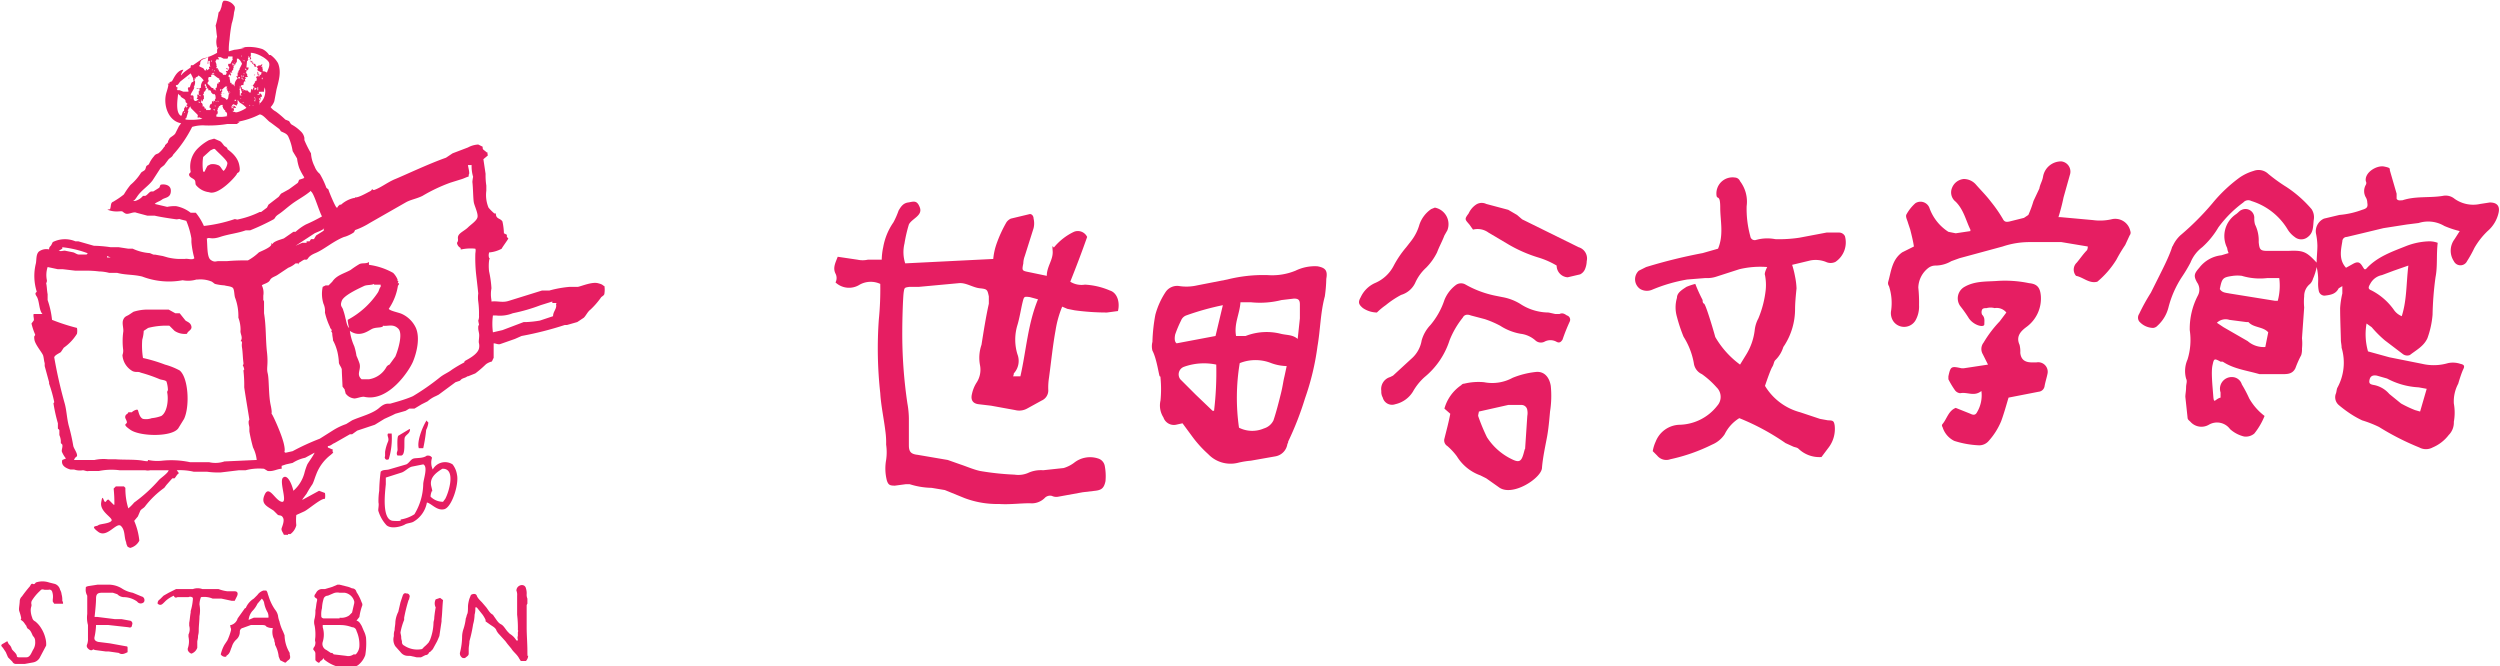
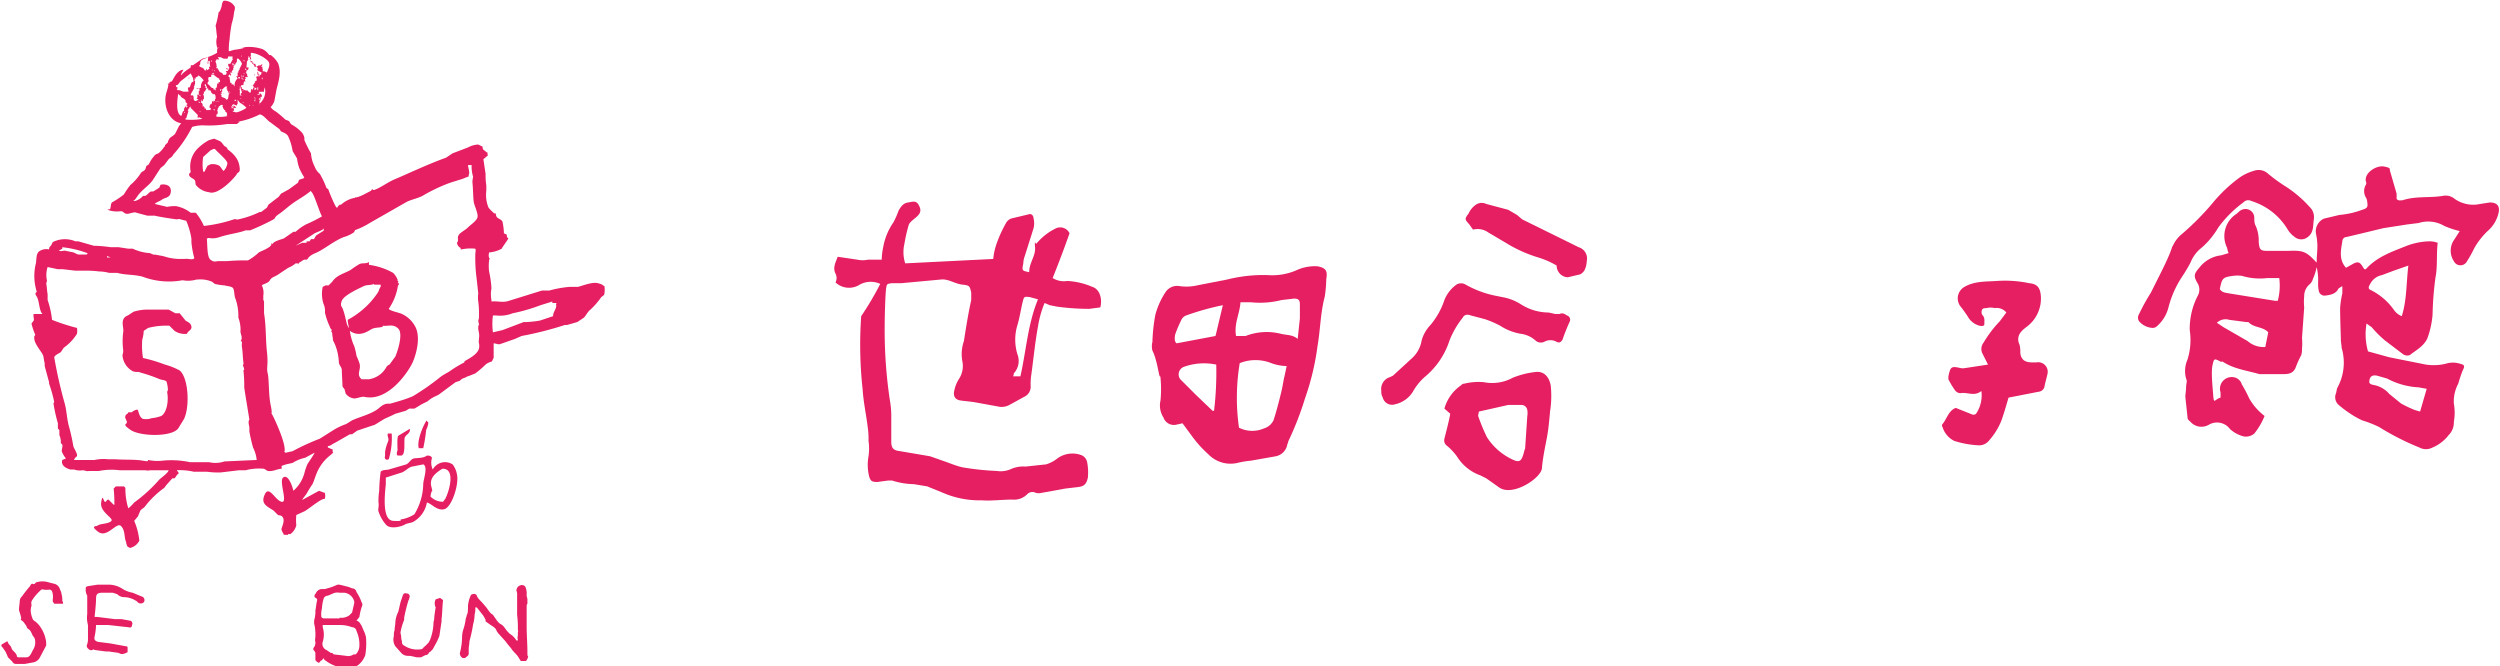
<svg xmlns="http://www.w3.org/2000/svg" width="120.1mm" height="32mm" viewBox="0 0 340.4 90.8">
  <defs>
    <style>
      .a, .b {
        fill: #e61e62;
      }

      .a {
        fill-rule: evenodd;
      }
    </style>
  </defs>
  <g>
    <path class="a" d="M55,165.1Zm44.6-4.9c-.8.5-1.8,1.2-1.5,2.4s0,.4.1.6a1.9,1.9,0,0,0-.2.8,2.4,2.4,0,0,0,1.7.7l.3-.4c.5-.9,1.5-4.2-.4-4.1m-37.1,0h0m.4,0h0m34.1-.6-1.5.3c-.5.1-.9.6-1.4.8l-2.2.7v.9c-.1,1.1-.6,4.9,1,5s.8-.2,1.1-.2a4.8,4.8,0,0,0,1.8-.7,8.2,8.2,0,0,0,1.2-4.1c0-.6.7-2.4,0-2.7m.5-1.2c.3,0,.5,0,.7.3a2.2,2.2,0,0,0,.1,1.6h0a1.9,1.9,0,0,1,2.7-.7,3,3,0,0,1,.6,1.4c.3,1.3-.7,4.4-1.7,4.7s-1.8-.8-2.4-.9a3.8,3.8,0,0,1-1.8,2.6c-.3.2-.9.2-1.2.4s-1.8.7-2.5.1a5,5,0,0,1-1.1-1.9c-.1-.2.1-.8,0-1.2a9.2,9.2,0,0,1,.1-1.6,22.8,22.8,0,0,1,.2-2.6c.3-.3.7-.2,1.1-.3l2.4-.7c.4-.2.6-.7,1-.8s1.3,0,1.8-.4m-5.1-3h.3a9.9,9.9,0,0,1-.4,3.5c-.2.1-.4.1-.5-.1s0-.2,0-.4v-.5a5.7,5.7,0,0,1,.4-1.4c.2-.5-.2-.8,0-1.1h.2m2.7-.6h.1c0,.6-.5.7-.7,1.1s.2,2.6-.6,2.5h-.4a.4.4,0,0,1-.1-.3c0-.2.1-.3.1-.5s-.1-1.6.1-1.9l1.5-.9m2.3-1.2.3.3a2.9,2.9,0,0,1-.3,1,21.7,21.7,0,0,1-.4,2.5h-.6c-.3-.9.5-2.9,1-3.7m-5.9-12.9c-.3.2-.9.1-1.4.3s-1.7,1.3-3.1.3h0a7.3,7.3,0,0,0,.6,2.1,7.9,7.9,0,0,1,.3,1.3,10.4,10.4,0,0,1,.4,1c.3.9-.5,1.5.3,2.2h1a3.3,3.3,0,0,0,2.4-1.7.8.8,0,0,1,.4-.3l.8-1.1c.3-.7,1.1-3.1.4-3.8s-1.4-.3-2.1-.4m-26.7,1.1a2.5,2.5,0,0,1-1.7-.4l-.7-.7a9.9,9.9,0,0,0-2.9.3l-.6.4a5,5,0,0,1-.2,1.2,10.5,10.5,0,0,0,.1,2.5,21.3,21.3,0,0,1,3,.9,9.3,9.3,0,0,1,2,.8c1.2,1,1.4,4.9.6,6.6l-.8,1.3c-.9,1.2-5.2,1.1-6.5.2s-.4-.7-.5-1.1-.3-.5-.2-.8.3-.2.4-.5h.5c0-.1.7-.5.8-.3s.2,1,.7,1.2a2.3,2.3,0,0,0,1.2-.1,5,5,0,0,0,1.3-.3c.8-.5,1-2.2.8-3.2a.4.4,0,0,1,.1-.3,4.3,4.3,0,0,0-.2-1.2c-.2-.2-.6-.2-.9-.3a19.9,19.9,0,0,0-2.6-.9c-.4-.2-.6,0-1.1-.2a2.7,2.7,0,0,1-1.4-2.2,1.7,1.7,0,0,0,.1-.7,9.6,9.6,0,0,1,0-2.4c.1-.5-.2-1.2,0-1.7s.5-.5.8-.7l.6-.4a6.4,6.4,0,0,1,2-.3h2.8l.9.5h.6l.8,1c.3.2.7.3.8.8s-.5.6-.6,1m49.8-4.4-1.6.5a23.8,23.8,0,0,1-3.8,1.1,4.7,4.7,0,0,1-2.3.3h-.4a8.8,8.8,0,0,0,0,2.3l1.3-.3,2.9-1.1h.4a14.1,14.1,0,0,0,1.8-.2l1.8-.6c0-.5.3-.8.4-1.2s-.1-.4.1-.6h-.6m-2.1-1.2h0m-29.3-.5h0m7.1-.9c-.4.2-1,.1-1.4.3s-2.7,1.2-3,2,.1.8.2,1.3a8.1,8.1,0,0,1,.3,1.1c.1.3.2,1.1.5,1.3a5.2,5.2,0,0,1-.2-1.1,11.3,11.3,0,0,0,4.1-3.7c.2-.3.2-.6.4-.8v-.3h-.9m-44.5-2.4a3.5,3.5,0,0,0-.1,1.8.6.6,0,0,1-.1.4c.1.4.1,1,.2,1.5v.8a11.8,11.8,0,0,1,.6,2.7,27.2,27.2,0,0,0,3.4,1.1h0a2.2,2.2,0,0,1,0,.8,6.5,6.5,0,0,1-1.8,1.9l-.4.6c-.3.2-.8.4-.9.7a62.1,62.1,0,0,0,1.4,6.2c.3,1,.3,2.1.6,3.2a26.1,26.1,0,0,1,.6,2.7c.1.4.6,1,.5,1.4a.9.9,0,0,0-.4.5h2.8a5.7,5.7,0,0,1,1.8-.1h1c1.1.1,2.7,0,3.8.2s.5-.1.7-.1a5.9,5.9,0,0,0,1.9.1,12.2,12.2,0,0,1,3.8.2h2.6a3.8,3.8,0,0,0,2.1-.1l4.4-.2a4.8,4.8,0,0,0-.5-1.7,22.5,22.5,0,0,1-.5-2.2v-.5c0-.2-.1-.4-.1-.7a.6.6,0,0,1,.1-.4c-.2-1.3-.5-3-.7-4.4a17,17,0,0,0-.1-2.2c0-.1,0-.2.1-.2a1.4,1.4,0,0,0-.2-.6.4.4,0,0,0,.1-.3c-.1-.7-.1-1.5-.2-2.1s.1-.7-.1-.9h-.1c.4-.5-.1-1,0-1.5a4.7,4.7,0,0,0-.3-1.7,7.1,7.1,0,0,0-.4-2.6c-.2-.4-.1-1.3-.4-1.5s-.8-.2-1.1-.3a6.9,6.9,0,0,1-1.3-.2l-.4-.3a4,4,0,0,0-1.9-.3h-.2a4,4,0,0,1-1.9.1,10.2,10.2,0,0,1-5.5-.5c-1.2-.3-2.3-.2-3.4-.5H54.2a5.9,5.9,0,0,0-1.4-.2,13.4,13.4,0,0,0-2-.1H49.6l-1.7-.2h-.7l-1.4-.3m43.8-.3a9.2,9.2,0,0,1,3.3,1.1,2.8,2.8,0,0,1,.6.9v.2h.1a.4.4,0,0,1-.1.3h.2c0,.2,0,.3-.1.3v-.3h0a7.7,7.7,0,0,1-1.3,3.5h0c.2.3,1.4.5,1.8.7a3.9,3.9,0,0,1,1.9,1.9c.6,1.4.1,3.4-.4,4.6s-3.3,5.5-6.6,4.8c-.4-.1-1.2.3-1.5.2a1.6,1.6,0,0,1-1.1-.7c0-.2-.1-.3-.1-.5L86,149c0-.1-.1-2-.1-2.3s-.4-.7-.4-1-.1-1.2-.3-1.8a6.1,6.1,0,0,0-.5-1.2c0-.3-.1-.6-.1-.9s-.2-.2-.1-.4-.2-.3-.2-.5a9.6,9.6,0,0,1-.7-2,2.3,2.3,0,0,0-.2-1.2,4.5,4.5,0,0,1-.1-2.3l.4-.2h.4l.5-.5c.6-.9,1.6-1.1,2.5-1.6a12.5,12.5,0,0,1,1.2-.8c.4-.2,1,0,1.3-.3m-35.1-.7h0m-.6-.1v.2h.5l-.5-.2m-.9,0h0m-1.6-.2h0m-3.6-.8-.5.3h.1c.3.1.6-.1.9,0l1,.2c.3.1.5.3.8.3h1c.1-.1.2-.1.1-.2a14,14,0,0,0-3.4-.8m37.4-1.1h0m.3-.2h0m.2-.2h0m.3-.1h0m.1-.1h0m-2.6-.9c-.2.3-.9.5-1.3.7l-2.6,1.7h0l.9-.4h.6v-.2h.4l.2-.3h.4l.3-.5,1.1-.7h-.1m.2-.1h0m3.7-4.3h0m-5.6-1c-.8.7-1.8,1.2-2.6,1.8s-1.2,1-1.8,1.4-.4.5-.7.7a31.3,31.3,0,0,1-3.2,1.5h-.6c-1.1.4-2.3.5-3.5.9s-1.5,0-1.7.2h-.1c.1.9,0,2.5.5,2.9s.8.2,1,.2h1.2a28.1,28.1,0,0,1,2.9-.1,7.2,7.2,0,0,0,1.5-1.1c.4-.2,1.7-.7,1.7-1.1s.1.1.2-.1.6-.4.9-.5l.6-.2,1.3-.9h.3a7.1,7.1,0,0,1,1.4-1,22.6,22.6,0,0,0,2.2-1.1c-.4-.7-1.1-3.2-1.5-3.4M65.2,120h0m38.2-.4h0m.2-.8h-.5c0,.2.3,1.2.1,1.3h0c0,.2,0,.3-.1.3s-.5.2-.8.3l-1.6.5a22.2,22.2,0,0,0-3.8,1.8c-.8.4-1.6.5-2.3.9l-4.9,2.8a10,10,0,0,1-2.1,1h.1c0,.1-.1.1-.1.2s-.9.6-1.4.7h0c-1.5.6-2.7,1.7-3.9,2.2s-.9.9-1.3.9h-.1c-.1-.1-.6.3-.8.4s0,.1-.1.2,0-.1-.1-.1h-.3a3.3,3.3,0,0,1-1,.6l-1.5,1c-.3.2-.8.3-1,.7s-.9.5-1.1.7a2.3,2.3,0,0,1,.2,1.4v.6a.4.4,0,0,1,.1.3V139c.3,1.8.2,3.5.4,5.3s-.1,2.1.1,2.9.1,2.9.4,4.3,0,1,.2,1.3,1.3,2.7,1.6,4-.1,1,.2,1.2h.1l.9-.2a31.7,31.7,0,0,1,3.7-1.7l1.9-1.2a8.9,8.9,0,0,1,1.7-.8l.8-.5c1.1-.5,2.8-.9,3.7-1.7s1.3-.5,1.6-.6,1.9-.5,3-1a32.7,32.7,0,0,0,3.6-2.5c.6-.5,1.2-.7,1.7-1.1a18.1,18.1,0,0,1,1.7-1h0c0-.1,0-.1.1-.2s1.7-.8,1.9-1.7a1.6,1.6,0,0,0,0-.7c-.1-.3.1-.9,0-1.4s-.1-.5-.1-.8.1-.2.1-.4a4.3,4.3,0,0,1-.1-.5,1.5,1.5,0,0,0,.1-.7,12.1,12.1,0,0,0-.1-1.9,4.1,4.1,0,0,1,0-1.1c-.1-1-.2-1.8-.3-2.7a20.9,20.9,0,0,1-.1-2.6c0-.3.1-.6,0-.8a6.1,6.1,0,0,0-1.9.1h-.1v-.2a.9.9,0,0,1-.5-.7c.3-.4,0-.6.2-1s.9-.7,1.3-1.1,1.2-.9,1.3-1.4-.4-1.5-.5-2-.1-2-.2-2.8a5.6,5.6,0,0,1,.1-.7,5,5,0,0,1-.2-1.7m-35.2-2.1-.4.2-1,.9a6.7,6.7,0,0,0,0,2h.2a5.9,5.9,0,0,1,.4-.8l.4-.2a1.8,1.8,0,0,1,1,.1c.4.1.5.6.8.8h0a1.9,1.9,0,0,0,.5-1c.1-.4-1.4-1.6-1.7-2h-.2m.1-1.4.7.3c.3.1.5.5.7.7l.3.2c.1.1.1.1.1.2s1.3.8,1.6,2.1-.2,1-.3,1.3-2.5,3-3.8,2.5a2.7,2.7,0,0,1-1.8-1c-.1-.3,0-.5-.2-.7s-.6-.3-.7-.6.2-.3.2-.5a3.5,3.5,0,0,1,.9-3.1,6.7,6.7,0,0,1,1.6-1.2l.7-.2m3-2.1h0m3.2-1.2a10.6,10.6,0,0,1-3,1H72l-.4.3H70.3a15.1,15.1,0,0,1-3,.2,5,5,0,0,0-1.8.2,17,17,0,0,1-2.6,3.8c-.1.3-.4.4-.6.6l-.6.8-.5.4-1.1,1.7c-.6.8-1.5,1.3-2.1,2.2s-.4.3-.5.6h.2a2.1,2.1,0,0,0,1.1-.7h.3c.3-.1.5-.5.8-.6h.3l.8-.5c.1-.1.1-.3.2-.4s1.4-.2,1.4.8-.8.9-1.2,1.2-.7.3-1,.6h0l1.7.4a4.9,4.9,0,0,1,1.2-.1,4.6,4.6,0,0,1,2,.9H66a7.8,7.8,0,0,1,1.1,1.8,20.1,20.1,0,0,0,4.1-.9c.2-.1.4.1.6,0a12.4,12.4,0,0,0,2.9-1h.2l.8-.6.2-.4,1.3-1c.2-.1.3-.5.6-.6l.9-.5,1.1-.8c.2-.1.2-.4.3-.5l.6-.2a.1.1,0,0,1,.1-.1,8.3,8.3,0,0,1-.7-1.3,6.1,6.1,0,0,1-.3-1.3l-.6-1a7.6,7.6,0,0,0-.6-2c-.2-.4-.6-.5-1-.7l-.2-.3-1.2-.9c-.4-.2-1-1.1-1.5-1.1m-10.3-.4v.2h.1m2.1-.1h0m-2.6,0h0m2.8,0h0m1.9-.1h0m-2.3,0c.1,0,.2-.1.3,0h-.3m-2.2-.1h0m.6,0h0m-.5,0h0m4.1-.1h-.1c.2,0,.2-.1.2.1h0a.3.3,0,0,0,.1-.2h-.2m.2,0h0m-4.4-.1v.2h0M68,111h0m-1.8,0h0m1.8-.1h0m-3.7,0h0m6.7-.2c-.1.1-.1.1-.1.2H71m-2.6,0h0m2.9,0h0m-.5-.1h0m-2.9,0h0m3.2,0h0m1.9-.1h0m-4.7,0h0m.2,0h0m-3.5,0h0m-.8-.1v.2h0m2.7,0h0m-.3,0h0m-1.9,0h0m4.9-.1h0m3.7,0h.1c0-.1,0-.1-.1-.1m-4.7,0v.2h.1m-4-.1h0m9.1-.1a.1.1,0,0,1-.1.1h.2a.1.1,0,0,1-.1-.1m-.3,0h0m-1,0h0m-2.8,0h-.3c-.1.2-.3.1-.3.4h-.1c0,.2,0,.3-.1.4h0v-.2c0,.2.2.4,0,.7h-.1v.3a4.2,4.2,0,0,0,1.6-.1h-.2a.4.4,0,0,0-.2-.6v-.2h-.1l-.2-.3h0c0-.1,0-.2-.1-.2m1.6-.1c.1.1.2.1.3.3h-.3c0,.1.1,0,0,.1s-.1-.1,0-.3m.4,0h0m-6.3,0c-.1.1-.2.1-.2.3H65c0,.2-.1.2-.1.3H65l-.3,1h-.1v.2a8.5,8.5,0,0,0,2.3-.1h0l-.4-.2c-.1,0-.1,0-.1.1s0-.1-.1-.1h-.1c.1-.2.1-.3,0-.4l-.9-.9m4.1-.1h0m4.1,0h0m-4.5,0v.2H69V110c.1.1,0,.1.1.2H69m.6,0h0m-2.9,0h0m7-.1h0m-2.3,0h0m-4.6,0h0m4.7,0h0m-2.7,0a.1.1,0,0,0-.1.1h.1m3.6,0h0c.1,0,.1,0,.1.1h-.1m-7.9-.1h0m-.2,0h0m9.5,0h0m-7.4-.1.2.2h-.2m5.3,0v.2c-.1,0-.1,0-.1.2l-.5-.2h0c-.1.1-.2.2-.2.3h-.1a.4.4,0,0,1,.1.3c.2-.1.2-.3.2-.5a2.8,2.8,0,0,1,.1.8H71c.1.2.2.1.4.2s1.1-.3,1.5-.6a3.1,3.1,0,0,0-.9-.7l-.3-.4m-.4,0v.2c.1-.1.2,0,.2-.2h-.1m-2.4-.1v.2h0m5.3-.1h0m-.3,0v.2h.1v-.2m.5,0h0m-6,0h0m5.5-.1c.1.1.1.1.1,0h-.1m-3.1,0h0m3.3,0h0m-2.2,0h0c.1,0,0,0,.1-.1h-.1m-1,0h0m.7,0h0m-4.5-.1h0m5,0h0m1.7-.1c.1.1,0,.1.2.2h-.2m-8.7,0h.1a.1.1,0,0,0-.1-.1m8.7-.1h0m-7.2,0h0m5,0h0m-4.5-.1v.2h0m-.1,0h0m2.6-.1h0m2.3-.2h0m-1.4,0h0m1-.1h0m.5,0h0m-.1,0h0m-2.3-.1h0c.1,0,.1,0,0-.1m-2.8,0h0m2.4,0h0m-5.8,0c-.1.9-.4,2.7.4,3.1h0c.2-.2.1-.6.4-.7v-.3l.2-.3v.2c0-.1,0-.1-.1-.2h.2v.2l.2-.2c-.2-.1-.2-.1-.1-.3h.1l-.3-.3c.1-.5-.7-.5-.7-.9h-.1l-.2-.2m1.6,0h0m6.6-.1h0m-2.3,0c0,.1,0,0,.1.1h-.1m-5.4,0c.1.1,0,0,0,.1h0m1.8,0h0m5.8-.1h0m-1.3,0h0m-.6,0h0m1.7,0h0m-.9,0h0m-2.9,0h0m6.9,0h-.2c0,.1,0,.1.1.1h.2v-.2h-.1m-3.7-.1h0m-1.4,0c0,.1-.1.1-.1.2h0c.1,0,.1,0,.1-.1m3,0a.1.1,0,0,1,.1.1c-.1-.1,0-.1-.1-.1m2.6,0h0m-5.2,0h0m-.2,0h0m-2.2-.1h0m4.8,0-.2.2c0,.1.1.2.3.2H72V108m-.4,0h0m-.9.9h-.2l-.3-.4c0-.2,0-.3.1-.4h-.3a.1.1,0,0,1-.1.1l-.3.3h-.1c0,.1,0,.1.1.1v.2c-.1,0-.1,0-.1.1V109h-.1v.2h.1c0,.1,0,.1-.1.1h.1v.2l.5.2h0l.2.2h0c.3-.1.2-.5.3-.7h-.1c.1,0,.1,0,.1-.1h.1c0-.1-.1,0-.2-.2h.2v-.2m3.7-1h0m-7,0h0c0,.1-.1.1-.1.2s.2.1.1.4h.1a.8.8,0,0,1-.2.5h-.1v.3h-.1c0,.2.1.2.1.3v.4H67c0,.1.1.1,0,.1s0,.2-.1.2h-.1v-.2c-.1,0-.1,0-.1.1h.1a.4.4,0,0,0-.1.3h.1c.1.1.2.4.1.5h.2a.4.4,0,0,1,.1.3h.2v.2H68c0-.2.1-.2,0-.3h-.1c-.1-.2.1-.5.1-.5h.1c0-.1.1,0,.1-.2h0v-.2h.1l.2.2h0c-.1-.2-.1-.1-.1-.3h.3V110h-.3c.1.1.2.1.2,0s0,0,0-.1.1-.1.1-.2v-.2c-.1,0-.1.1-.1,0h.1a.5.5,0,0,0-.2-.4c-.1,0-.1,0-.1.1l-.3-.3h0c0-.1-.1-.3-.2-.3h-.2c0-.1,0-.2.1-.2h-.2m-1.6,0v.2H66v-.2m8.7,0h0m-3.1,0h0m2.8,0v.2h.1v-.2m-1.7,0h0m2.2-.1h0m-2.3,0h0m-.7,0c0,.1,0,.1-.1.2h.1m3,0h0m-5.3,0h0m5.5-.1h0m-2.7,0h0m-2.7,0h0m-2.2,0h0a.1.1,0,0,1,.1-.1h-.1m2.7,0c0,.1-.1.1-.1.2h.1m4.8,0h0m-5.1,0h0m-.3,0h0m5.8-.1h0m-3.6-.1v.2h0m-1.9,0h0m2.9,0v.2h-.1m-5.4,0h0m7.9-.1v.2h-.5c-.1.1,0,0-.2,0v.2c.2,0,.3.1.4.3v.2h-.2s.1.4,0,.5h0c0-.2,0-.3-.2-.3h0c0,.1.1.2.1.3h.1c-.1.1,0,.1-.1.1h-.1c.1.1.1.2.1.4h-.1a2.2,2.2,0,0,0,.8-2.3m-9.3,0h0m8.3,0h.1v.2h-.1v-.2h.1m-2,0v.2h0m-6.2-.1c.1.1.1,0,.1.1H66m8.9,0v.2h0v-.2m-2.5,0v.2h.1a.1.1,0,0,1-.1.1h0m2.7,0h0m-.4,0h0m-2.1,0h0m2.1-.1h0m.7,0h0m-2.9,0h0m2.6-.1h0m-5.7,0v.2h-.1v-.3m-1.9,0h.1a.1.1,0,0,0-.1-.1m-1.7,0h0m2.1,0h0m4.9,0h0m2.6-.1h0m-1.3,0,.3.2-.3.2h0V107m1.4,0h0m-7.7,0h0m7.3-.1v.2h.1v-.2m-7.6,0h0m-1.7,0h0m7,0h0m-5.5,0h0m7.2,0h0m-2.1,0v.2c0-.1.1-.2-.1-.2m1.8-.1h0m-2,0h0m-.1,0h-.2v.2h.2v-.2m-4,0v.2h0m-2.9,0h-.1c0-.1.1-.1.1-.2m7.1,0h.1c-.1-.1,0-.1-.1-.1m-5.9,0-.4.2h.2c-.1,0-.1,0-.1.1h-.2a1.3,1.3,0,0,1-.1,1.2h.1c-.1.4-.5.8-.5,1.1h.3c.2.2,0,.5.2.7s.5-.1.6-.2h-.3c.2-.3.1-.3.1-.6h.1l.3.2h.1l-.2-.2c0,.1,0,.1-.1.1v-.6c.1,0,0,.1.1,0v-.4c.1,0,.2,0,.2-.1a1.2,1.2,0,0,1,.3-.9h.1c-.2-.3-.6-.7-.8-.7m4-.1h0m-2.8,0h0m-.1,0h0m7.6,0h0m-2.4,0h0m-7.6,0h0m9.9-.1h0m-.3,0a.6.6,0,0,0-.1.4h0v-.2h0m-2.3,0v.2h.1v-.2h-.2m-.2,0h0m-4,0h0m-.3-.1h0m-2.6,0h0m6.8,0h0m.2,0h0m-4.1-.1h0m.4-.1c0,.1-.1.1-.1.2h-.1v.3h-.3c-.1.1-.1.1-.1.2v.3c.1,0,.1-.1.1,0s-.2.1-.2.4l.2.2c.1,0,0,0,.1.1h0l.3.3h.2v.2c.2,0,.2,0,.4.2a.6.6,0,0,1-.1-.4h.1a1.3,1.3,0,0,0,.1-.6h.2v-.2h.2v-.4h0c0,.1,0,.1.1.1h-.2v-.2c-.2,0-.6-.4-.9-.6m4.5-.1h0m-.3,0h0m-5,0h0m1.4,0h0m-3.6,0-1.4,1.1c-.2.2-.3.5-.5.5s-.1.2,0,.3h.1v.2h-.1c0,.1.1.1.1.2h.3l.5.2H65a.8.8,0,0,0-.1-.4h0c.1-.1,0-.1.1-.2h.2c0-.1.2-.7.3-.7s.4-.2.3-.3h-.1v.2h-.1s.1-.4,0-.5m8.6,0h0m-1.9,0h-.1c0,.1,0,.1.1.1h.1v.2h.1c-.1-.2,0-.3-.3-.3m-1.7-.1h0m-2.3,0h0m5.5-.1h0m-4.7,0h0m4.1,0h0m-.6,0h0m.1,0h0m-1.9,0h0m-.7,0h0m-1.2,0h0m-.5,0h0m4.1-.1v.2h.1v-.2m1.5,0h-.1l.2-.2H74m-.2,0h0m1.1-.1h0m-2.3,0a.1.1,0,0,0-.1.1h.2a.1.1,0,0,1-.1-.1m-4.3,0h-.1v.2h.1c0-.2,0-.2.2-.1s-.1-.1-.1-.2m6-.1v.2h.1v-.2h-.1m-1,0h0m-4.8,0h0m-.6,0h0m6.6,0h0m-7.8,0h0m8.4-.1c0,.1,0,.1-.1.2s.1-.1.1-.2m-.3,0h0m-.2,0h0m-6.2,0h.1c0-.1,0-.1-.1-.1m-.3,0h0c.1-.1.1,0,.1-.1h-.1m.5,0h0m4-.1h0c0,.1.2.2.3.2l-.3-.3m1.3,0h0m-.1,0h0m-3.4,0v.2h-.2c0-.1,0-.2.1-.2m2.5-.1h.3c0,.2-.1.1,0,.2l-.3.3h.2c-.2,0-.2,0-.3.2h.1c0,.2,0,.1.1.2v.2c0,.1.1.1.1.2h-.4a.1.1,0,0,0,.1.1h.1l-.2.2a.4.4,0,0,0,.1.3h-.2a.9.9,0,0,0-.1.5h-.3c0,.1,0,.2-.1.2s0-.1-.1-.1h0l.2.2h.1c0,.2-.1.1,0,.2l.4.2h.3l.3.3h.2a.9.9,0,0,1,.1-.5c.1.1.1.1.1.2s.1-.3.2-.4-.1-.1-.1-.2-.1.1-.2,0h.1c.1,0,.3-.4.4-.5h-.1l.2-.2h.1v-.4h-.1c0-.1.1-.1.1-.2h.2c0-.1-.1-.2-.1-.4h.1v.2h.1c-.1-.1-.1,0,0-.2h0c.1.2,0,.1-.1.4h.2v-.2h.2a.4.4,0,0,1,.1-.3l-.6-.3c.1,0,0,0,0-.2h.1l-.2-.3H74a.4.4,0,0,0-.3-.4v-.4h-.1c0,.1,0,.1.1.2h-.2a.8.8,0,0,0-.2-.4h-.2v.2h-.1v-.2m-.2,0h0m2.2-.2c.1.1.1,0,0,.1h0m-.1,0h0m.1-.1h0m-2.3,0h0m-5.1,0h.1a.1.1,0,0,1-.1-.1m.1-.1c-.2.3-.8.3-1,.6s0,.4-.2.6.5.3.6.5.1.1.1.2h.2v-.2h.1v.2l.3-.2h.1c-.1-.1-.1-.1-.1-.3H68c-.1-.1-.1-.6-.1-.7H68a.1.1,0,0,1-.1-.1h-.2V105h-.1m3.8-.1h0m-.2,0h0m1.7,0h0m-.2,0h0m-1.5-.1c.1,0,.1,0,.1.1s0-.1-.1-.1m-3.1-.1h.1c0-.1,0-.1-.1-.2m.3,0h0m3.9-.1a.1.1,0,0,0,.1.1h-.1m-3.3,0h0m3.6,0a.1.1,0,0,0-.1.1h0c.1.1.2.1.1-.1h0m-.5-.1c0,.2,0,.2.1.2h-.1m-2.9,0h0m3.3,0h0m-.9,0c0,.3-.2.2-.2.5h0c-.2,0-.3.1-.3-.2H71v.3h.3l-.2.2c.1.1.1.1,0,.2h0v.2l-.2.2c0,.1,0,.1.1.2h-.4c.1,0,.1.1.2.2s-.1,0,0,.2h-.1c0-.1-.1-.1-.1-.2h-.1a.1.1,0,0,1,.1.1h-.1c0,.1-.1.2,0,.3h.1c0,.3.1.6.1.8h.2c0,.1-.1.1,0,.2v0h.2l.2.3h0a1.2,1.2,0,0,1,.4-1.1l-.2-.3h.2v-.5h.1v-.2h0l.2-.3s-.1,0,0-.1l.3-.6a1.8,1.8,0,0,0-.5-.7h-.2m1.1-.2v.2h0v-.2h0m-.3-.1h0m-1.4,0h0c0,.1.1.1,0,.1h0m2,0h0m.2-.1h0m-1,0h0a.1.1,0,0,0,.1-.1h-.1m.9-.1h0m.4,0v.2h-.1c.1.2.2.2.1.4h-.1c0-.2-.1-.3-.2-.5a.1.1,0,0,1-.1.1h.1c0,.2-.1.2-.1.3l.8.6a.1.1,0,0,0-.1.1h.3a.8.8,0,0,0,.2.4l.3-.2c.1,0,.2.1.3-.1h.2l-.2.3h.2c-.1.2.1.3,0,.6a1.1,1.1,0,0,1,.6.2h0c.1-.4.4-.8.3-1.3s-1.6-1.4-2.5-1.4M71,104h-.6a.4.4,0,0,1-.1.3h-.5l-.4-.2H69l.2.3h-.4c0,.1,0,.1-.1.2s.2.4.1.7h.1a.4.4,0,0,0-.1.3H69v.2a.1.1,0,0,0,.1-.1c0,.6.6.4.6.8h.4c.1-.2.1-.2.1-.3s-.1-.1-.1-.2.2.1.3-.1l-.3-.3h.5l-.2-.4c0-.1,0-.2.1-.2h0c0,.1-.1,0,0,.1V105h.1v.2h0v-.2h.1c.2-.3.2-.5.4-.6h-.1V104H71m-2-1.2h.1c0-.1,0,0-.1-.1m3.8,0h0m-3.8-.3h0M77.7,160v.2c-.6,0-1.1.4-1.9.3l-.5-.3a7.2,7.2,0,0,0-2.5.2h-.9l-2.5.3a10.9,10.9,0,0,1-1.9-.1H65.7a8.2,8.2,0,0,0-2.3-.2l.3.4c-.3.2-.4.5-.6.7h-.3l-.8.9-.3.4a12.4,12.4,0,0,0-2.6,2.5c-.2.3-.6.4-.7.7l-.3.7-.5.6a9,9,0,0,1,.7,2.7,1.9,1.9,0,0,1-1.3,1c0-.1-.3-.1-.3-.2a1.4,1.4,0,0,1-.2-.6c-.3-.7-.1-1.6-.7-2.2s-1.9,1.7-3.1.8-.2-.7,0-.9,1.5-.2,1.8-.6-1.6-1.2-1.4-2.5.3-.2.5-.1.2-.3.5-.3l.7.7h.1a18.6,18.6,0,0,0-.1-2.2l.3-.3h1.1l.2.2a9,9,0,0,0,.4,2.8,6,6,0,0,0,.8-.8,20.2,20.2,0,0,0,3.4-3.1c.3-.3,1.2-.9,1.3-1.3H59.8a1.6,1.6,0,0,1-.7,0H55.6a8.7,8.7,0,0,0-2.8.1H51.4c-.2.1-.6-.1-.8-.1a2.4,2.4,0,0,1-1.2-.1h-.5c-.7-.2-1.3-.6-1.1-1.3l.5-.2a3.5,3.5,0,0,1-.5-.8c-.2-.3.1-.7,0-1.1l-.2-.2v-.3a2.4,2.4,0,0,0-.2-.8V155c0-.2-.2-.2-.2-.3V154a21.4,21.4,0,0,1-.6-2.7c0-.1.1-.1.1-.2a18.2,18.2,0,0,0-.7-2.5v-.2l-.6-2.2v-.4c-.1-.3-.1-.6-.2-1s-1.1-1.5-1.2-2.2.1-.4.1-.7a8.8,8.8,0,0,1-.5-1.5l.3-.4c.1-.2-.1-.6,0-.9h1.2c-.5-.5-.4-1.8-.8-2.4s.1-.5,0-.7a7.1,7.1,0,0,1-.1-3.8c.1-.5,0-1.2.4-1.6a1.7,1.7,0,0,1,1.4-.3c0-.4.2-.4.3-.6l.2-.4a3.7,3.7,0,0,1,3.1-.1h.4l2.1.6a17.9,17.9,0,0,1,2.3.2h1.1l1.3.2h.6a6.5,6.5,0,0,0,2.3.6c.1,0,.6.3.7.2l1.1.2.7.2a7.7,7.7,0,0,0,1.5.2h.8c.4-.1,1,.2,1.3-.1a12.4,12.4,0,0,1-.4-2.2v-.5a10.9,10.9,0,0,0-.7-2.4l-.8-.2c-.1-.1-.4,0-.5,0s-2.2-.3-3-.5h-1l-1.5-.4c-.4-.2-1.1.3-1.5.1s-.3-.3-.6-.3-.8.1-1.5-.1-.1-.1,0-.2.1-.6.2-.8.3-.2.4-.3a10.1,10.1,0,0,0,1.3-.9,10.1,10.1,0,0,1,.9-1.3,7,7,0,0,0,1.4-1.6c.1-.2.5-.3.6-.5s.1-.4.2-.5l.3-.2a4.1,4.1,0,0,1,.7-1.1c.2-.3.4-.3.6-.4a3.4,3.4,0,0,0,.8-.9c.1,0,.1-.1.1-.2l.4-.4c0-.2.1-.3.2-.5s.6-.4.8-.7l.5-1,.3-.4h0c-1.8-.3-2.5-2.6-2-4.2s.1-.9.2-1.2h.2c0-.3.1-.2.3-.3s.6-1.5,1.6-1.6h0c-.1.3-.3.4-.3.8a.1.1,0,0,1,.1-.1c0-.2.9-.8,1.2-1v-.2c.1-.2.2-.1.3-.1l1.3-.9a7,7,0,0,0,2-.8V103H69a2.5,2.5,0,0,1-.1-1.7c-.1-.5-.1-1-.2-1.5a11.6,11.6,0,0,0,.4-1.8.9.9,0,0,0,.3-.5c.2-.4.1-.8.4-1.1a1.6,1.6,0,0,1,1.5.8c.1.3-.1.7-.1.9a7,7,0,0,1-.3,1.4,19.2,19.2,0,0,0-.3,2.2,8.6,8.6,0,0,0-.1,1.6h0l.7-.2h-.1a7.6,7.6,0,0,0,1.6-.3h-.5a5.7,5.7,0,0,1,2.9.2,2.4,2.4,0,0,1,.9.8h.2a3.5,3.5,0,0,1,1,1.1c.5,1.2.1,2.4-.2,3.6l-.3,1.6a2.2,2.2,0,0,1-.5.8,2,2,0,0,0,.7.6,12.7,12.7,0,0,1,1.3,1.1l.5.2c.1.1.2.4.4.5a5.4,5.4,0,0,1,1.2.9,1.6,1.6,0,0,1,.5.9v.3a15.1,15.1,0,0,0,.9,1.8,4.5,4.5,0,0,0,.5,1.8,2.3,2.3,0,0,0,.7,1,11.1,11.1,0,0,1,.9,1.9c.1.1.3.2.3.3s.9,2.3,1.1,2.4h.1c.1-.3.3-.3.3-.4h.2a3.9,3.9,0,0,1,1.7-.9h.1a.1.1,0,0,0,.1-.1h0c.4.1,1.6-.6,2-.8s.2-.3.4-.3h.1c-.1.1-.1,0-.1.1h.2c.9-.3,1.9-1.1,2.9-1.5s4.6-2.1,6.9-2.9l.9-.6,2.1-.8a3.3,3.3,0,0,1,1.4-.4l.6.3c0,.2,0,.3.1.4l.5.4h.1c-.1.2,0,.2,0,.4l-.6.5.3,2a9.2,9.2,0,0,0,.1,1.6v.7a4.5,4.5,0,0,0,.3,2.3,6,6,0,0,0,.8.8h.2c0,.8.6.6.9,1.1a8.8,8.8,0,0,1,.2,1.6l.4.2v.3l.2.2c0,.1-.9,1.3-.9,1.4a4.3,4.3,0,0,1-1.6.5H106a1.1,1.1,0,0,0,0,.8h.1c-.2.1-.2,1.5-.1,1.9a14.6,14.6,0,0,1,.3,2.2,4.3,4.3,0,0,0,0,1.6v.2c.9-.1,1.5.2,2.4-.1l4.5-1.4h1a15.1,15.1,0,0,1,2.8-.5h1.1c.5-.1,1.9-.7,2.7-.5s.6.3.9.4a3.3,3.3,0,0,1,0,1c0,.3-.4.4-.5.6a10.7,10.7,0,0,1-1.4,1.6c-.4.3-.6.8-.9,1.1l-.9.6-1.4.4h-.3a46.1,46.1,0,0,1-5.9,1.5l-.9.4-2,.7c-.3.1-.6-.1-.9-.1v2c-.1.1-.2.5-.3.5s-.6.2-.8.4a14.9,14.9,0,0,1-1.4,1.2l-1,.4h-.1c-.2.2-.5.2-.8.4l-.2.2-.6.2-2.3,1.7-.4.2a4.1,4.1,0,0,0-1.1.7l-.8.4-1,.6h-.7l-.5.3-1.4.4-.4.2-1.1.5-1.3.8-2.4.8-.7.5H87l-2.1,1.2c-.3.1-.5.4-.9.4v.2l.7.3c-.1.2-.1.2,0,.3s-.2.3-.3.4a6,6,0,0,0-2,2.7c-.2.5-.3.9-.5,1.3h0a14.8,14.8,0,0,0-.8,1.3l-.6.8h.1l2.2-1.2.8.3a2.1,2.1,0,0,1,0,.8c-.5-.1-2.2,1.4-2.8,1.7l-1.1.5a6.6,6.6,0,0,0,0,1.4,2.1,2.1,0,0,1-.8,1.2h-.3c-.1.1-.1.2-.2.1H78c-.1-.3-.4-.6-.3-.9s.4-1,.2-1.4-.4-.3-.7-.4l-.6-.6c-.9-.6-1.8-.9-1.2-2.2s1.4.8,2.3,1-.4-2.8.2-3.3,1.2.9,1.4,1.8h0a4.9,4.9,0,0,0,1.5-2.4,8.4,8.4,0,0,1,.4-1.2c.3-.5.7-1,1-1.6h0l-1.3.7a5.1,5.1,0,0,0-1.7.7l-.9.2-.6.2" transform="translate(-39.5 -96.3)" />
    <g>
      <path class="b" d="M83.4,186a.8.8,0,0,1-.4.4c-.2.3-.2.3-.5.1l-.2-.2v-.9c0-.3-.2-.4-.3-.6a.8.8,0,0,1,.2-.4,1.3,1.3,0,0,0,.1-.6c-.1-.2,0-.5,0-.8a6.6,6.6,0,0,0-.1-1.4,1.7,1.7,0,0,1,0-1,4.1,4.1,0,0,0,.1-1.1c.1-.4.1-.8.2-1.2s0-.4-.2-.5a.1.1,0,0,0-.1-.1c-.1-.3.1-.4.2-.6a.9.9,0,0,1,.9-.5h.3l1-.3.7-.3h.3l1.2.3.5.2a.6.6,0,0,1,.6.5,6.1,6.1,0,0,1,.7,1.4.6.6,0,0,1,.1.4,7.5,7.5,0,0,0-.4,1.6l-.4.5c.4.1.5.4.7.7l.3.7a3.2,3.2,0,0,1,.3.9,9.7,9.7,0,0,1-.1,2.4,3,3,0,0,1-.9,1.3,1,1,0,0,1-1,.2H85.8c-.2.2-.4.1-.7,0a5.1,5.1,0,0,1-1.6-.9Zm-.1-4.4v.2a3.4,3.4,0,0,1,0,2,.9.9,0,0,0,.5,1.1l.6.4h.2l.2.2,1.7.2a1.2,1.2,0,0,0,1-.2h.3a1.7,1.7,0,0,0,.5-1.2,4.5,4.5,0,0,0-.4-2,.6.6,0,0,0-.6-.5,4.5,4.5,0,0,0-1.6-.3H83.3Zm2.3-1.1a1.9,1.9,0,0,0,1.3-.3l.4-.4.3-1.3v-.2a1.6,1.6,0,0,0-1.3-1.2h-.7a1.4,1.4,0,0,0-.9.1l-.7.3a.6.6,0,0,0-.6.5,5,5,0,0,0-.2,1.2,3.1,3.1,0,0,0-.1,1c0,.2,0,.3.3.4h2.2Z" transform="translate(-39.5 -96.3)" />
      <path class="b" d="M109.9,183.6c0-.2-.1-.4,0-.6v-.5c0-.1.1-.2,0-.3a14.8,14.8,0,0,0-.1-2.1v-2.6a1.5,1.5,0,0,0-.1-.7.8.8,0,0,1,.2-.5c.4-.4,1-.3,1.1.2a2.2,2.2,0,0,1,.1.8,1.3,1.3,0,0,0,.1.6v.7a.4.4,0,0,0-.1.3v2.9c0,1.1.1,2.2.1,3.3s.1.4.1.6-.1.5-.3.7h-.7l-.2-.3c-.3-.6-.8-.9-1.1-1.4l-.5-.6-.3-.4-1-1.1-.2-.3c-.1-.4-.5-.6-.8-.8l-.7-.5v-.2a4.3,4.3,0,0,0-.4-.7l-.8-1h-.2a3.1,3.1,0,0,1-.1,1,5.1,5.1,0,0,1-.2,1.3,18.9,18.9,0,0,1-.5,2.3c0,.4-.1.7-.1,1.1v.6c0,.3-.3.4-.5.6h-.3a.7.7,0,0,1-.4-.7,9.1,9.1,0,0,0,.3-2.3,3.6,3.6,0,0,1,.2-1,7,7,0,0,0,.3-1.4c.1-.2.1-.4.2-.6s.1-.7.1-1,.1-.8.2-1.1l.2-.5c.3-.2.7-.2.8.1s.4.6.7.9l.6.7c.3.4.5.8.9,1l.2.3c.3.4.5.8.9,1s.6.7,1,1.1l.2.2a2.6,2.6,0,0,1,.9.9Z" transform="translate(-39.5 -96.3)" />
-       <path class="b" d="M76.5,181.9a1.5,1.5,0,0,1-.9-.2c-.1-.2-.4-.2-.6-.2H73.5l-1.1.4a.5.5,0,0,0-.4.5,1.4,1.4,0,0,1-.5,1.1,2.1,2.1,0,0,0-.6,1c-.2.4-.2.8-.6,1.1s-.1.1-.1.2a.7.7,0,0,1-.8-.3h0a5,5,0,0,1,.5-1.3l.4-.6a7.8,7.8,0,0,0,.5-1.4V182a1.1,1.1,0,0,1-.1-.5h.1a1.3,1.3,0,0,0,.9-.9l1-1.4h.1a2.8,2.8,0,0,1,1.1-1.3l.5-.5a1.6,1.6,0,0,1,.8-.6h.4c.2.2.2.5.3.7a6.6,6.6,0,0,0,.9,1.9,2,2,0,0,1,.4.8,3.1,3.1,0,0,0,.2.8,5.8,5.8,0,0,0,.5,1.4l.2.5a4.8,4.8,0,0,0,.7,2.4v.2c.1.4.1.6-.2.8s-.3.4-.5.3l-.6-.3-.2-.5a4.3,4.3,0,0,0-.5-1.6,1.1,1.1,0,0,0-.1-.5.6.6,0,0,0-.1-.4A2.3,2.3,0,0,1,76.5,181.9Zm-3.3-1.1.7-.3h2a1.5,1.5,0,0,0-.1-.7,3.9,3.9,0,0,1-.5-1.4,1.3,1.3,0,0,0-.3-.5l-.6.7a3.6,3.6,0,0,1-.7,1A2.2,2.2,0,0,0,73.2,180.8Z" transform="translate(-39.5 -96.3)" />
      <path class="b" d="M40.3,183.7l.2.4a1.3,1.3,0,0,1,.4.6c0,.1.2.3.3.4s.4.4.4.6.2.2.3.2h1c.3,0,.5-.2.7-.6l.2-.4a1.8,1.8,0,0,0,.3-1.2.9.9,0,0,0-.3-.7c-.2-.4-.3-.8-.7-1a.8.8,0,0,1-.2-.4c-.2-.2-.3-.5-.6-.7s-.1-.2-.1-.3-.1-.5-.2-.8-.1-.3-.1-.5.1-.8.1-1.1a.9.9,0,0,1,.3-.6,17.1,17.1,0,0,1,1.1-1.4c.1-.2.2-.4.4-.3s.3-.1.4-.2a2.8,2.8,0,0,1,1.8,0l.8.2a1.1,1.1,0,0,1,.7.8,1.4,1.4,0,0,1,.2.6,2.8,2.8,0,0,1,.1.9.6.6,0,0,1,.1.4H46.7l-.2-.3V178a2.1,2.1,0,0,0-.1-1.1.4.4,0,0,0-.5-.2h-.5c-.4-.1-.4-.1-.7.2a6.3,6.3,0,0,0-1,1.2.7.7,0,0,0-.1.6v.2a1.7,1.7,0,0,0-.1.7,2.9,2.9,0,0,0,.2.9.7.7,0,0,0,.4.5,3.4,3.4,0,0,1,.8.9,4.5,4.5,0,0,1,.6,1.4,3.1,3.1,0,0,1,.1,1h0l-.9,1.7a1.3,1.3,0,0,1-.9.6l-1.1.2H41.5a.5.5,0,0,1-.5-.3l-.6-.6-.3-.7-.4-.6c-.3-.3-.3-.4.1-.6Z" transform="translate(-39.5 -96.3)" />
      <path class="b" d="M52.2,180.4h.4l2.4.3h.9l1.1.2a.4.4,0,0,1,.3.6c0,.3-.2.4-.5.3l-2.7-.3H52.4a8.8,8.8,0,0,1-.2,1.6c-.1.4.1.6.5.7l1.6.2,2.2.4c.2,0,.2.1.2.3v.5c-.4.2-.8.4-1.2.1l-1.4-.2h-.4l-1.5-.2a.2.2,0,0,0-.3,0c-.2.1-.4,0-.6-.2s-.2-.4-.1-.6a2.2,2.2,0,0,0,.1-.8v-1.8a3.8,3.8,0,0,1-.1-1.5v-2.5a1.6,1.6,0,0,1-.2-1c0-.2,0-.2.3-.3l1.3-.2h1.3a3.5,3.5,0,0,1,2,.5,3.9,3.9,0,0,0,1.5.6l1.2.5a.5.5,0,0,1,.4.5.4.4,0,0,1-.1.3.6.6,0,0,1-.9-.1,3.2,3.2,0,0,0-1.7-.6,1.3,1.3,0,0,1-1-.4l-.6-.2H53.2c-.6,0-.8.2-.8.8S52.3,179.5,52.2,180.4Z" transform="translate(-39.5 -96.3)" />
-       <path class="b" d="M65.4,185.4a.8.8,0,0,1-.5-.5v-.2a2.9,2.9,0,0,0,.1-1.6v-.3a1.7,1.7,0,0,0,.1-1.2v-.4c.1-.5.1-.9.2-1.4v-.2a7.6,7.6,0,0,0,.3-1.6v-.2a.5.5,0,0,0-.6-.1H63.5c-.2.1-.4.1-.5-.2a4.1,4.1,0,0,0-1.1.7l-.2.2c-.3.3-.5.5-.9.2a.6.6,0,0,1,.3-.6l.5-.5.7-.4,1-.5h2.3a1.9,1.9,0,0,1,1.3,0h2.2a5.3,5.3,0,0,0,1.2.3h1c.4,0,.5.3.3.7l-.3.6h-.4l-1.4-.3H68.3a3,3,0,0,0-1.6-.2,3,3,0,0,0-.2,1,4.3,4.3,0,0,1,0,1.6c0,.6-.1,1.3-.1,1.9s-.1.6-.1.9-.1.5-.1.7v.8A1.3,1.3,0,0,1,65.4,185.4Z" transform="translate(-39.5 -96.3)" />
      <path class="b" d="M98.7,178l.6-.2.4.3c-.1.9-.1,1.8-.2,2.6v.3l-.3,2-.3.7-.6,1.1-.4.4h-.1a.5.5,0,0,1-.5.4l-.6.3h-.6l-.9-.2h-.3a1.2,1.2,0,0,1-.9-.4l-.8-.9A1.7,1.7,0,0,1,93,183a1.9,1.9,0,0,1,.1-.8c0-.4.1-.7.1-1.1a3.7,3.7,0,0,1,.4-1.4l.3-1.3.3-.9c.1-.3.3-.4.5-.3a.4.4,0,0,1,.4.6.4.4,0,0,1-.1.3,21,21,0,0,0-.6,2.4v.3a8.4,8.4,0,0,0-.5,1.7c0,.2.1.4.1.7s.1.4.1.6a.5.5,0,0,0,.3.5,3.2,3.2,0,0,0,2.3.5c.2,0,.3-.2.4-.3a4.6,4.6,0,0,0,.7-.7.3.3,0,0,1,.1-.2,6.9,6.9,0,0,0,.5-2.4c0-.2.1-.4.1-.6s.1-1,.2-1.5h0A1.2,1.2,0,0,1,98.7,178Z" transform="translate(-39.5 -96.3)" />
    </g>
  </g>
  <g>
    <path class="b" d="M361.9,140.4a8.5,8.5,0,0,0,.2,3.8l2.9.8,4.5.9a6.9,6.9,0,0,0,3.5-.1,3.2,3.2,0,0,1,1.7.1c.5.1.6.3.4.7s-.5,1.3-.7,2a5.1,5.1,0,0,0-.6,2.7,7,7,0,0,1,0,2.5,2.4,2.4,0,0,1-.7,1.8,5.4,5.4,0,0,1-2.2,1.7,1.9,1.9,0,0,1-1.8,0,35.5,35.5,0,0,1-5.5-2.8,15.7,15.7,0,0,0-2.3-.9,12.9,12.9,0,0,1-1.6-.9,16.7,16.7,0,0,1-1.6-1.2,1.4,1.4,0,0,1-.4-1.5c.1-.2.1-.5.2-.8a7.1,7.1,0,0,0,.6-5.5c0-.4-.1-.7-.1-1.1s-.1-2.8-.1-4.3a12,12,0,0,1,.3-2v-1l-.5.3c-.4.8-1.1.9-1.9,1a.8.8,0,0,1-.8-.6,4.9,4.9,0,0,1-.1-1.2,7.5,7.5,0,0,0-.2-2.1,7.5,7.5,0,0,1-.5,1.6,1.6,1.6,0,0,1-.4.7,2.1,2.1,0,0,0-.8,1.7,7.5,7.5,0,0,0,0,1.5l-.3,4.2a6.6,6.6,0,0,1,0,1.4,2.8,2.8,0,0,1-.1.9,14.2,14.2,0,0,0-.8,1.8c-.4.8-1.1.8-1.8.8h-3.1c-1.7-.5-3.5-.7-5-1.7H342c-.9-.5-.9-.4-1.1.5s0,2.8.1,4.1.2.5,1,.3v-.7a1.6,1.6,0,0,1,1.6-2.1,1.4,1.4,0,0,1,1.3,1,17.4,17.4,0,0,1,1,1.9A7.9,7.9,0,0,0,348,153a9.5,9.5,0,0,1-1.4,2.4,1.8,1.8,0,0,1-1.4.4,4.4,4.4,0,0,1-1.9-1,2.2,2.2,0,0,0-2.9-.6,2,2,0,0,1-2.5-.4c-.2-.2-.4-.3-.4-.6l-.3-2.8c0-.4.1-.8.1-1.3s.2-.8,0-1.2a3.9,3.9,0,0,1,.2-2.6,9,9,0,0,0,.3-4,9.8,9.8,0,0,1,1.1-4.7,1.7,1.7,0,0,0-.1-1.8c-.5-.9-.4-1.2.3-2a4.4,4.4,0,0,1,3-1.7l1-.3a2.5,2.5,0,0,1-.2-.7,3.6,3.6,0,0,1,1.2-4.6c.3-.2.5-.5.8-.6a1.2,1.2,0,0,1,1.7,1.1,2.8,2.8,0,0,0,.1.9,4.9,4.9,0,0,1,.5,2.4c.1,1,.2,1.2,1.2,1.2h2.8c2.1-.1,2.5.1,3.9,1.6,0-.8.1-1.5.1-2.3a8.8,8.8,0,0,0-.2-1.7,1.9,1.9,0,0,1,1.1-2l2.1-.5a11.6,11.6,0,0,0,3.1-.7c.7-.2.8-.4.7-1a1.4,1.4,0,0,0-.2-.7,1.7,1.7,0,0,1,0-1.7.5.5,0,0,0,0-.5c-.2-1.2,1.5-2.2,2.5-2s.7.3.8.6l.9,3.1v.7c.2.3.5.2.8.2,1.8-.6,3.7-.3,5.5-.6a1.9,1.9,0,0,1,1.6.4,4.4,4.4,0,0,0,3.5.7l1.3-.2c1,0,1.4.5,1.2,1.4a4.6,4.6,0,0,1-1.5,2.5,10.2,10.2,0,0,0-1.8,2.3,16.2,16.2,0,0,1-1,1.8,1,1,0,0,1-1.8,0,2.6,2.6,0,0,1,.1-3l.7-1.1a12.9,12.9,0,0,1-2.1-.7,4.3,4.3,0,0,0-3.5-.4l-1.6.2-3.2.5-2.9.7-2.1.5a.6.6,0,0,0-.6.6c-.2,1.2-.5,2.5.5,3.6l.9-.5c.7-.4,1-.3,1.4.4l.2.3h.2c1.5-1.7,3.6-2.4,5.6-3.2a9.4,9.4,0,0,1,2.9-.6,3.2,3.2,0,0,1,1.3.2c-.2,1.7,0,3.2-.3,4.7a43.8,43.8,0,0,0-.4,5.1,12.3,12.3,0,0,1-.7,3.2c-.5,1.1-1.5,1.6-2.4,2.3a1,1,0,0,1-.9-.1l-2.5-1.9a15.3,15.3,0,0,1-1.8-1.8Zm-20-4.7c.3.5.8.5,1.3.6l6.2,1h.4a8,8,0,0,0,.2-3.1h-1.6a8.5,8.5,0,0,1-3.5-.3,4.8,4.8,0,0,0-1.2,0C342.3,134.1,342.2,134.2,341.9,135.7Zm25.7-3.2-2,.7-1.6.6a2.3,2.3,0,0,0-1.6,1.2c-.3.5-.3.7.2.9a8.5,8.5,0,0,1,3,2.6,2.4,2.4,0,0,0,1.1.9C367.4,137.2,367.3,135,367.6,132.5Zm2.5,16.8-1.1-.2a10.2,10.2,0,0,1-4.3-1.2l-1.4-.4c-.6-.1-.9.1-1,.6s.1.6.7.7a3.7,3.7,0,0,1,2,1.2l1.6,1.3a16.3,16.3,0,0,0,1.9.9l.7.2Zm-28.6-9,.9.6,3.3,1.9a3.3,3.3,0,0,0,2.4.8l.4-2c-.7-.8-2-.6-2.7-1.4h-.3l-2.3-.3A1.7,1.7,0,0,0,341.5,140.3Z" transform="translate(-39.5 -96.3)" />
-     <path class="b" d="M159.3,135a3.1,3.1,0,0,0-2.8.1,2.7,2.7,0,0,1-3.3-.3,1.3,1.3,0,0,0,0-1.2c-.4-.8,0-1.5.3-2.3l2.7.4a3.3,3.3,0,0,0,1.4,0h1.9a8.8,8.8,0,0,1,.2-1.7,8.5,8.5,0,0,1,1.4-3.4,11.1,11.1,0,0,0,.7-1.6c.3-.5.6-1,1.3-1.1s1.2-.4,1.6.7-1.1,1.5-1.5,2.3a19.8,19.8,0,0,0-.6,2.6,5,5,0,0,0,.1,2.7l12-.6a8.7,8.7,0,0,1,.5-2.2,17.5,17.5,0,0,1,1.3-2.8,1.5,1.5,0,0,1,.6-.5l2.5-.6c.3-.1.6.2.6.6a2.8,2.8,0,0,1,0,1.3l-1.2,3.8a3,3,0,0,0-.2,1c-.2,1-.2,1,.8,1.2l2.4.5c0-1.3.9-2.2.8-3.4s.1-.3.2-.5a7.9,7.9,0,0,1,2.7-2.1,1.4,1.4,0,0,1,1.8.7c-.7,2-1.5,4.1-2.3,6.1a2.9,2.9,0,0,0,2,.4,9.9,9.9,0,0,1,3.4.8c1,.3,1.4,1.6,1.1,2.8l-1.5.2a32.5,32.5,0,0,1-4.4-.3l-1-.2-.7-.3a14.1,14.1,0,0,0-.9,3.2c-.4,2.2-.6,4.3-.9,6.5a8.6,8.6,0,0,0-.1,1.6,1.5,1.5,0,0,1-.9,1.5l-2,1.1a2.2,2.2,0,0,1-1.6.2l-3.3-.6-1.7-.2c-.8-.1-1.1-.6-.9-1.4a4.7,4.7,0,0,1,.6-1.5,3.2,3.2,0,0,0,.5-2.4,5.4,5.4,0,0,1,.2-2.8c.3-1.9.6-3.8,1-5.6v-1c-.2-.9-.2-1-1.2-1.1s-1.9-.8-2.9-.7l-5.4.5h-1.3c-.7.1-.7.1-.8.7s-.2,3.6-.2,5.4a64.6,64.6,0,0,0,.7,9.8,12.3,12.3,0,0,1,.2,2v3.7c0,.9.3,1.2,1.2,1.3l4.1.7,1.7.6c.9.3,1.8.7,2.7.9a37.5,37.5,0,0,0,4.7.5,3.4,3.4,0,0,0,2-.3,4.2,4.2,0,0,1,1.9-.3l2.8-.3a4.6,4.6,0,0,0,1.4-.7,3.5,3.5,0,0,1,3.3-.6,1.3,1.3,0,0,1,.9,1,7.4,7.4,0,0,1,.1,2.1c-.2.9-.5,1.2-1.4,1.3l-1.7.2-3.3.6a1.4,1.4,0,0,1-.9-.1,1,1,0,0,0-1,.3,2.5,2.5,0,0,1-2,.7c-1.4,0-2.8.2-4.2.1a12.6,12.6,0,0,1-4.7-.8l-2.7-1.1-1.8-.3a10.5,10.5,0,0,1-3-.5h-.5l-1.5.2c-.7,0-.9-.1-1.1-.7a6.6,6.6,0,0,1-.1-2.8,7.4,7.4,0,0,0,0-2.1,10.9,10.9,0,0,0-.1-1.8c-.2-1.7-.6-3.5-.7-5.2a55.7,55.7,0,0,1-.2-10A41.8,41.8,0,0,0,159.3,135Zm21.5,2.1-1.1-.3c-.8-.1-.8-.1-1,.7s-.4,2.1-.7,3.1a6.8,6.8,0,0,0,0,4,2.5,2.5,0,0,1-.5,2.6.8.8,0,0,1-.1.4h1C179.2,144.1,179.4,140.5,180.8,137.1Z" transform="translate(-39.5 -96.3)" />
-     <path class="b" d="M264.6,157.8a5,5,0,0,1,.4-1.3,3.6,3.6,0,0,1,3.3-2.3,6.7,6.7,0,0,0,5.1-2.6,1.8,1.8,0,0,0-.1-2.5,11.6,11.6,0,0,0-2-1.8,1.9,1.9,0,0,1-1.1-1.5,10,10,0,0,0-1.4-3.6,21.4,21.4,0,0,1-.9-2.7,4.6,4.6,0,0,1,0-2.6c0-.7.7-1.1,1.3-1.5a8.3,8.3,0,0,1,1.2-.4,21.4,21.4,0,0,0,1,2.2c0,.2,0,.4.2.5s1,2.7,1.4,4.1,0,.3.1.4a12.3,12.3,0,0,0,3.4,3.8l.8-1.3a8.2,8.2,0,0,0,1.2-3.4,4.3,4.3,0,0,1,.5-1.6,14,14,0,0,0,1-3.9,6.9,6.9,0,0,0-.1-2c-.1-.2.1-.7.3-1.1a12.2,12.2,0,0,0-3.8.3l-3.1,1a3.9,3.9,0,0,1-1.5.2l-2.5.2a21.8,21.8,0,0,0-4.8,1.4,1.8,1.8,0,0,1-1.6-.1,1.6,1.6,0,0,1-.2-2.5l1-.5a72,72,0,0,1,7.7-1.9l2.1-.6c.8-1.9.3-3.8.3-5.6s-.4-1.1-.5-1.6a2.2,2.2,0,0,1,2.5-2.5.8.8,0,0,1,.7.5,4.6,4.6,0,0,1,.9,3.4,14,14,0,0,0,.5,4.1.6.6,0,0,0,.8.5,5.7,5.7,0,0,1,2.6-.1,18.3,18.3,0,0,0,3.3-.2l3.7-.7H290a.9.9,0,0,1,.8.5,3.2,3.2,0,0,1-1.3,3.5,1.5,1.5,0,0,1-1.3,0,3.8,3.8,0,0,0-2.1-.2l-2.5.6a12.4,12.4,0,0,1,.4,1.6,10,10,0,0,1,.2,1.6c-.1,1-.2,2-.2,2.9a9.2,9.2,0,0,1-1.4,4.8l-.2.3a4.2,4.2,0,0,1-1.1,1.8c-.2.2-.2.6-.4.9s-.7,1.7-1,2.6a8,8,0,0,0,4.8,3.6l2.7.9,1.1.2c.7,0,.8.1.9.7a4.2,4.2,0,0,1-.9,3.1l-.9,1.2a4.1,4.1,0,0,1-3.1-1.1c-.2-.2-.4-.2-.7-.3l-1.1-.5a32,32,0,0,0-6.3-3.4,5.3,5.3,0,0,0-2,2.2,3.8,3.8,0,0,1-1.7,1.4,24.2,24.2,0,0,1-5.7,2,1.6,1.6,0,0,1-1.8-.5Z" transform="translate(-39.5 -96.3)" />
+     <path class="b" d="M159.3,135a3.1,3.1,0,0,0-2.8.1,2.7,2.7,0,0,1-3.3-.3,1.3,1.3,0,0,0,0-1.2c-.4-.8,0-1.5.3-2.3l2.7.4a3.3,3.3,0,0,0,1.4,0h1.9a8.8,8.8,0,0,1,.2-1.7,8.5,8.5,0,0,1,1.4-3.4,11.1,11.1,0,0,0,.7-1.6c.3-.5.6-1,1.3-1.1s1.2-.4,1.6.7-1.1,1.5-1.5,2.3a19.8,19.8,0,0,0-.6,2.6,5,5,0,0,0,.1,2.7l12-.6a8.7,8.7,0,0,1,.5-2.2,17.5,17.5,0,0,1,1.3-2.8,1.5,1.5,0,0,1,.6-.5l2.5-.6c.3-.1.6.2.6.6a2.8,2.8,0,0,1,0,1.3l-1.2,3.8a3,3,0,0,0-.2,1c-.2,1-.2,1,.8,1.2c0-1.3.9-2.2.8-3.4s.1-.3.2-.5a7.9,7.9,0,0,1,2.7-2.1,1.4,1.4,0,0,1,1.8.7c-.7,2-1.5,4.1-2.3,6.1a2.9,2.9,0,0,0,2,.4,9.9,9.9,0,0,1,3.4.8c1,.3,1.4,1.6,1.1,2.8l-1.5.2a32.5,32.5,0,0,1-4.4-.3l-1-.2-.7-.3a14.1,14.1,0,0,0-.9,3.2c-.4,2.2-.6,4.3-.9,6.5a8.6,8.6,0,0,0-.1,1.6,1.5,1.5,0,0,1-.9,1.5l-2,1.1a2.2,2.2,0,0,1-1.6.2l-3.3-.6-1.7-.2c-.8-.1-1.1-.6-.9-1.4a4.7,4.7,0,0,1,.6-1.5,3.2,3.2,0,0,0,.5-2.4,5.4,5.4,0,0,1,.2-2.8c.3-1.9.6-3.8,1-5.6v-1c-.2-.9-.2-1-1.2-1.1s-1.9-.8-2.9-.7l-5.4.5h-1.3c-.7.1-.7.1-.8.7s-.2,3.6-.2,5.4a64.6,64.6,0,0,0,.7,9.8,12.3,12.3,0,0,1,.2,2v3.7c0,.9.3,1.2,1.2,1.3l4.1.7,1.7.6c.9.3,1.8.7,2.7.9a37.5,37.5,0,0,0,4.7.5,3.4,3.4,0,0,0,2-.3,4.2,4.2,0,0,1,1.9-.3l2.8-.3a4.6,4.6,0,0,0,1.4-.7,3.5,3.5,0,0,1,3.3-.6,1.3,1.3,0,0,1,.9,1,7.4,7.4,0,0,1,.1,2.1c-.2.9-.5,1.2-1.4,1.3l-1.7.2-3.3.6a1.4,1.4,0,0,1-.9-.1,1,1,0,0,0-1,.3,2.5,2.5,0,0,1-2,.7c-1.4,0-2.8.2-4.2.1a12.6,12.6,0,0,1-4.7-.8l-2.7-1.1-1.8-.3a10.5,10.5,0,0,1-3-.5h-.5l-1.5.2c-.7,0-.9-.1-1.1-.7a6.6,6.6,0,0,1-.1-2.8,7.4,7.4,0,0,0,0-2.1,10.9,10.9,0,0,0-.1-1.8c-.2-1.7-.6-3.5-.7-5.2a55.7,55.7,0,0,1-.2-10A41.8,41.8,0,0,0,159.3,135Zm21.5,2.1-1.1-.3c-.8-.1-.8-.1-1,.7s-.4,2.1-.7,3.1a6.8,6.8,0,0,0,0,4,2.5,2.5,0,0,1-.5,2.6.8.8,0,0,1-.1.4h1C179.2,144.1,179.4,140.5,180.8,137.1Z" transform="translate(-39.5 -96.3)" />
    <path class="b" d="M200.5,154l-.9.2a1.5,1.5,0,0,1-1.7-1,3,3,0,0,1-.4-2.3,16,16,0,0,0,0-3.1c0-.1,0-.2-.1-.2s-.4-2.4-1-3.5a2.4,2.4,0,0,1,0-1.2,23.3,23.3,0,0,1,.4-3.7,10.6,10.6,0,0,1,1.4-3.1,1.9,1.9,0,0,1,1.9-.8,6.5,6.5,0,0,0,2.4-.1l4.1-.8a20.2,20.2,0,0,1,5.5-.6,8.4,8.4,0,0,0,3.8-.6,6,6,0,0,1,3-.6c1.1.2,1.4.6,1.2,1.7a19.4,19.4,0,0,1-.2,2.4c-.6,2.2-.6,4.5-1,6.8a35,35,0,0,1-1.7,7.1,42.4,42.4,0,0,1-2.3,5.9.4.4,0,0,1-.1.3,2,2,0,0,1-1.6,1.7l-3.4.6a11.3,11.3,0,0,0-1.8.3,4.2,4.2,0,0,1-4-1.2,15.5,15.5,0,0,1-2.1-2.3Zm7.8-8.2a28.8,28.8,0,0,0-.1,8.8,4,4,0,0,0,3.4.1,2.1,2.1,0,0,0,1.3-1.1c.4-1.2.7-2.4,1-3.6s.3-1.6.5-2.4l.3-1.4a6.5,6.5,0,0,1-2.1-.4A5.8,5.8,0,0,0,208.3,145.8Zm-.5-3.7h1.3a7.9,7.9,0,0,1,4.8-.3c.8.2,1.6.1,2.3.7l.3-2.8v-1.9c0-.6-.2-.8-.8-.8l-1.7.2a11.9,11.9,0,0,1-4.2.3h-1.4C208.3,139.1,207.5,140.4,207.8,142.1Zm-2.7,3.9a8.1,8.1,0,0,0-4.4.3,1.1,1.1,0,0,0-.5,1.7l2.1,2.1,2.3,2.2h.2A44.3,44.3,0,0,0,205.1,146Zm-.1-3.9,1-4.2a36.5,36.5,0,0,0-5,1.4,1.2,1.2,0,0,0-.7.7,15.4,15.4,0,0,0-.8,1.9c-.1.5-.1,1,.2,1.2Z" transform="translate(-39.5 -96.3)" />
-     <path class="b" d="M319.9,125.9h.3l4.4.4a7.1,7.1,0,0,0,2.5-.1,2.1,2.1,0,0,1,2.6,1.6.6.6,0,0,1-.1.6l-.6,1.3a21.2,21.2,0,0,0-1.2,2,12.2,12.2,0,0,1-2.6,3c-1.1.3-1.9-.6-2.9-.8a1.3,1.3,0,0,1,.1-1.8c.5-.6.9-1.2,1.4-1.7a1.1,1.1,0,0,0,.1-.5l-3.6-.6H316a11.5,11.5,0,0,0-3.7.6l-5.9,1.6-1.1.4a4.3,4.3,0,0,1-2.2.6,1.6,1.6,0,0,0-.9.3,3.5,3.5,0,0,0-1.4,2.7,19.3,19.3,0,0,1,.1,2.4,3.8,3.8,0,0,1-.5,2.1,1.8,1.8,0,0,1-3,.1,2,2,0,0,1-.3-1.5,7.4,7.4,0,0,0-.3-3.3.7.7,0,0,1-.1-.6c.4-1.4.5-3,1.9-4l1.6-.8c-.1-.7-.3-1.5-.5-2.3l-.3-.9c-.1-.4-.4-.9-.2-1.2a5.7,5.7,0,0,1,1.2-1.5,1.3,1.3,0,0,1,1.9.6,6.4,6.4,0,0,0,2.6,3.3l1,.2,2-.3v-.2c-.6-1.2-.9-2.7-2-3.8a1.6,1.6,0,0,1-.5-1.9,1.9,1.9,0,0,1,1.6-1.2,2.2,2.2,0,0,1,1.6.7c.7.8,1.5,1.6,2.1,2.4a18.8,18.8,0,0,1,1.6,2.3c.2.4.4.5.9.4l2-.5.6-.4a14.6,14.6,0,0,0,.7-1.9l.8-1.7c.1-.6.4-1,.5-1.6a2.5,2.5,0,0,1,2.5-2.1,1.4,1.4,0,0,1,1.2,1.7l-.9,3.2A26.8,26.8,0,0,1,319.9,125.9Z" transform="translate(-39.5 -96.3)" />
    <path class="b" d="M313.1,150.5c-.3,1-.6,2.1-1,3.2a9.5,9.5,0,0,1-1.7,2.7,1.7,1.7,0,0,1-1.4.6,12.8,12.8,0,0,1-3.3-.6,3.1,3.1,0,0,1-1.6-1.9.3.3,0,0,1,0-.4c.6-.7.8-1.8,1.8-2.2l2,.8c.4.2.7.2.9-.2a4.5,4.5,0,0,0,.6-2.9c-1,.8-1.9.1-2.9.3a1,1,0,0,1-.7-.4,11.9,11.9,0,0,1-.9-1.5v-.4c.3-1.4.4-1.4,1.8-1.1h.3l3.3-.5-.7-1.4a1.4,1.4,0,0,1,.1-1.6,15.8,15.8,0,0,1,2.2-2.9l.9-1.2a1.7,1.7,0,0,0-1.6-.6,2.1,2.1,0,0,0-1.1,0c-.2,0-.5,0-.6.2a.8.8,0,0,0,0,.7c.4.4.3.8.3,1.3s-1.4.2-2.1-.8a17.7,17.7,0,0,0-1.2-1.7,1.8,1.8,0,0,1,.6-2.6c1.4-.8,2.9-.7,4.4-.8a16,16,0,0,1,4.4.3c1.1.1,1.5.6,1.6,1.7a4.8,4.8,0,0,1-2,4.3c-.8.6-1.4,1.3-.9,2.4a3.7,3.7,0,0,1,.1,1.1c.1.9.6,1.3,1.6,1.3h.6a1.3,1.3,0,0,1,1.5,1.6c-.1.5-.3,1.1-.4,1.7a.9.9,0,0,1-.8.7Z" transform="translate(-39.5 -96.3)" />
    <path class="b" d="M237,152.7l-.8-.7a5.7,5.7,0,0,1,2.3-3.2.5.5,0,0,1,.4-.2,8.2,8.2,0,0,1,2.7-.2,5.8,5.8,0,0,0,3.9-.6,11.6,11.6,0,0,1,3.2-.8c1.1-.1,1.8.7,2,1.9a13.7,13.7,0,0,1-.1,3.5c-.1,1.1-.2,2.3-.4,3.4s-.6,2.9-.7,4.3-4.1,4-5.9,2.6l-1.7-1.2-.8-.4a6.2,6.2,0,0,1-3.2-2.6,8.6,8.6,0,0,0-1.3-1.4.9.9,0,0,1-.4-1C236.5,154.9,236.8,153.8,237,152.7Zm3.9-.3c0,.1-.1.4-.1.6a25.2,25.2,0,0,0,1.2,2.9,8.3,8.3,0,0,0,3.4,3c1,.5,1.3.3,1.6-.8s.1-.4.2-.6l.3-4.5a2.2,2.2,0,0,0,0-.8.8.8,0,0,0-.8-.7h-1.8Z" transform="translate(-39.5 -96.3)" />
    <path class="b" d="M354.7,126.3c-.1.8,0,1.7-.8,2.3a1.4,1.4,0,0,1-1.8,0,3.5,3.5,0,0,1-1-1.1,8.8,8.8,0,0,0-4.9-3.8.9.9,0,0,0-1.1.2,15.7,15.7,0,0,0-3.4,3.4,11.3,11.3,0,0,1-2.2,2.7,4.9,4.9,0,0,0-1.6,2.1,21.2,21.2,0,0,1-1.2,2,13.8,13.8,0,0,0-1.8,4.1,5,5,0,0,1-1.5,2.5.9.9,0,0,1-.6.3,2.6,2.6,0,0,1-1.9-.9.9.9,0,0,1,0-1,26.9,26.9,0,0,1,1.6-2.9l1.2-2.4c.5-1,1-2,1.4-3s.2-.7.4-1a4.5,4.5,0,0,1,1-1.4,36.6,36.6,0,0,0,4.4-4.4,20.3,20.3,0,0,1,3.7-3.5,6.6,6.6,0,0,1,1.9-.9,1.9,1.9,0,0,1,2,.4,22.7,22.7,0,0,0,2.5,1.8,16.3,16.3,0,0,1,3.4,3A2,2,0,0,1,354.7,126.3Z" transform="translate(-39.5 -96.3)" />
    <path class="b" d="M227.6,149.6a1.7,1.7,0,0,1,1.2-1.9l.4-.2,2.5-2.3a4.2,4.2,0,0,0,1.4-2.5,5,5,0,0,1,1.2-2.1,10.3,10.3,0,0,0,1.9-3.4,4.8,4.8,0,0,1,1.5-2,1.2,1.2,0,0,1,1.4-.1,13.8,13.8,0,0,0,4,1.5l1,.2a7,7,0,0,1,2.4.9,7.1,7.1,0,0,0,3.9,1.2l.9.2h.6c.4-.2.7,0,1,.2a.6.6,0,0,1,.4.8,26,26,0,0,0-1,2.5c-.2.3-.4.5-.8.3a1.7,1.7,0,0,0-1.7,0,1.1,1.1,0,0,1-1.2-.2,3.7,3.7,0,0,0-2-.9,7.5,7.5,0,0,1-2.8-1.1,13.3,13.3,0,0,0-2.1-.9l-1.9-.5c-.5-.2-.9-.1-1.1.3a12,12,0,0,0-1.8,3.1,10.7,10.7,0,0,1-3.4,5,7.8,7.8,0,0,0-1.6,2,3.8,3.8,0,0,1-2.4,1.7,1.3,1.3,0,0,1-1.7-.9A1.6,1.6,0,0,1,227.6,149.6Z" transform="translate(-39.5 -96.3)" />
    <path class="b" d="M240.1,127.6l-.5-.7c-.6-.7-.7-.7-.1-1.5a2.9,2.9,0,0,1,1-1.2,1.4,1.4,0,0,1,1.4-.1l3,.8,1.2.7.7.6,7.7,3.8a1.6,1.6,0,0,1,1.1,1.9,3,3,0,0,1-.2,1,1.4,1.4,0,0,1-.7.8l-1.7.4a1.6,1.6,0,0,1-1.5-1.6,11.2,11.2,0,0,0-2.5-1.1,18.9,18.9,0,0,1-4.1-1.8l-2.7-1.6A2.5,2.5,0,0,0,240.1,127.6Z" transform="translate(-39.5 -96.3)" />
-     <path class="b" d="M227,138.9a3.5,3.5,0,0,1-1.9-.6c-.6-.5-.7-.8-.3-1.5a3.9,3.9,0,0,1,1.9-1.9,5.1,5.1,0,0,0,2.6-2.4A13.8,13.8,0,0,1,231,130l.7-.9a6.5,6.5,0,0,0,1.1-2.2,4.2,4.2,0,0,1,1.6-2.1l.5-.2a2.3,2.3,0,0,1,1.7,3.1l-.4.7c-.3.8-.7,1.5-1,2.3a8,8,0,0,1-1.5,2.1,6.2,6.2,0,0,0-1.5,2.1,3.1,3.1,0,0,1-1.9,1.6,12.8,12.8,0,0,0-2.1,1.4A9,9,0,0,0,227,138.9Z" transform="translate(-39.5 -96.3)" />
  </g>
</svg>